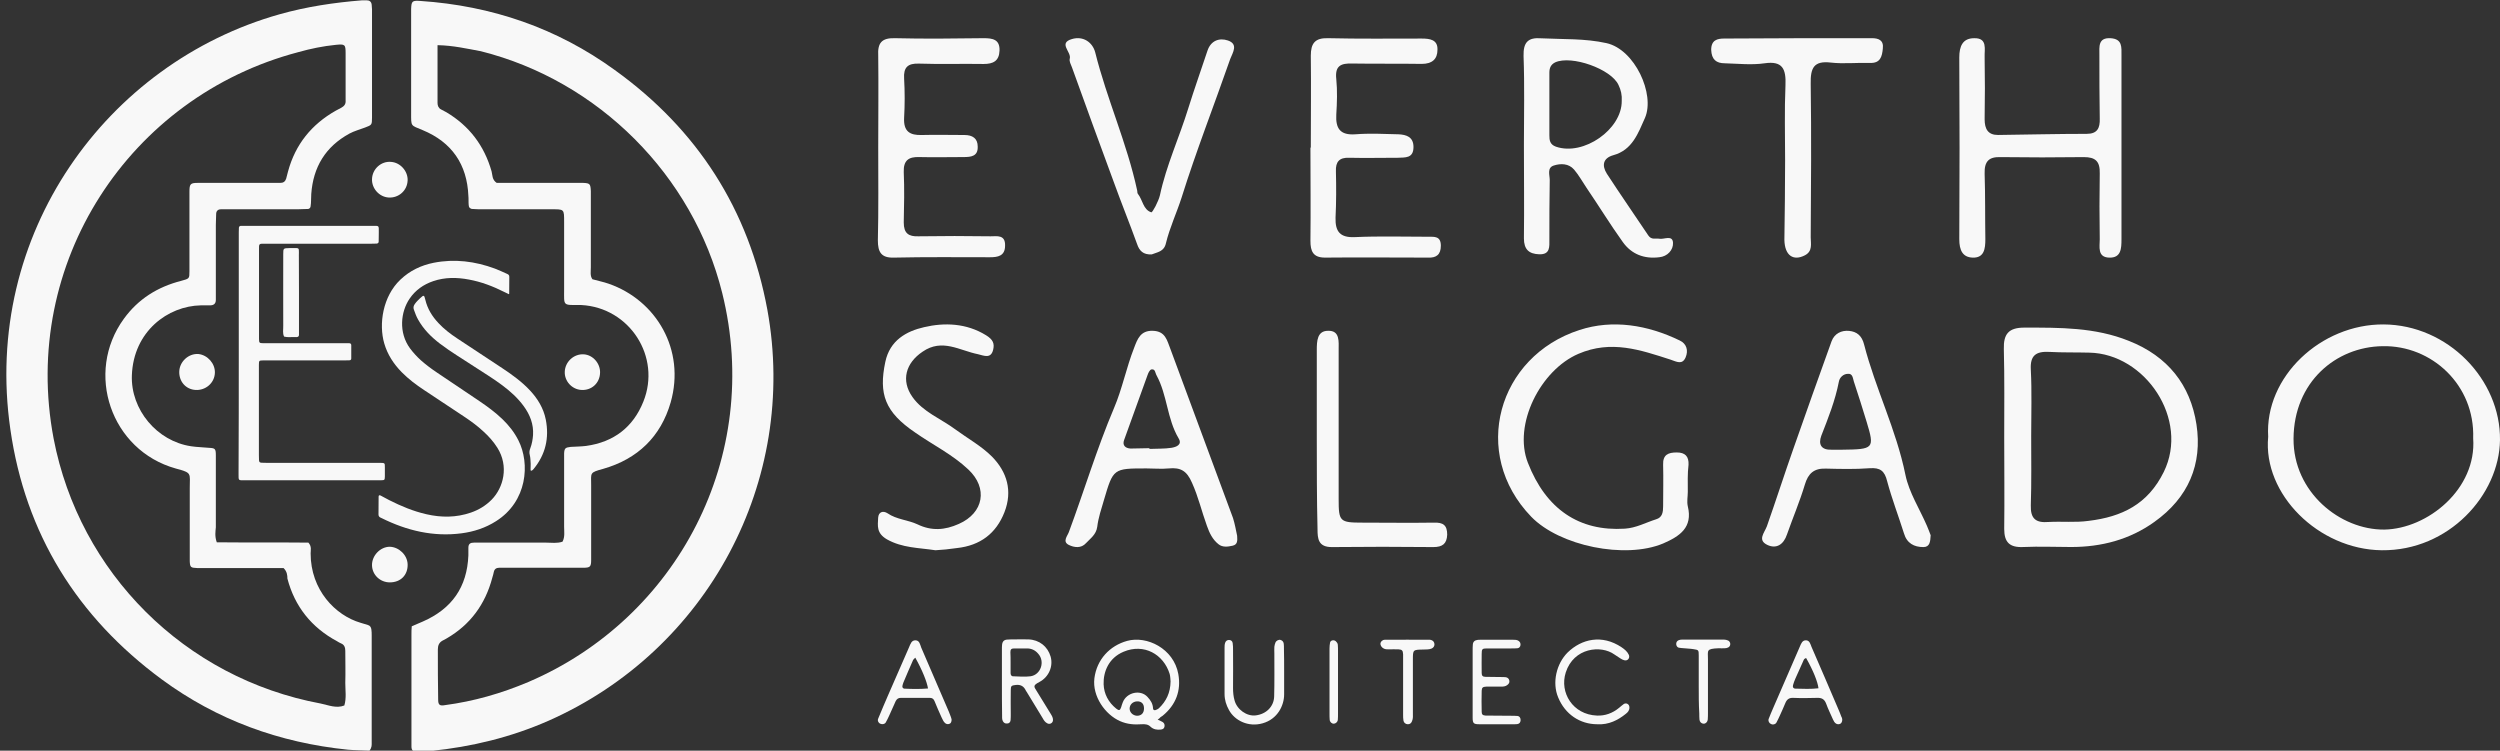
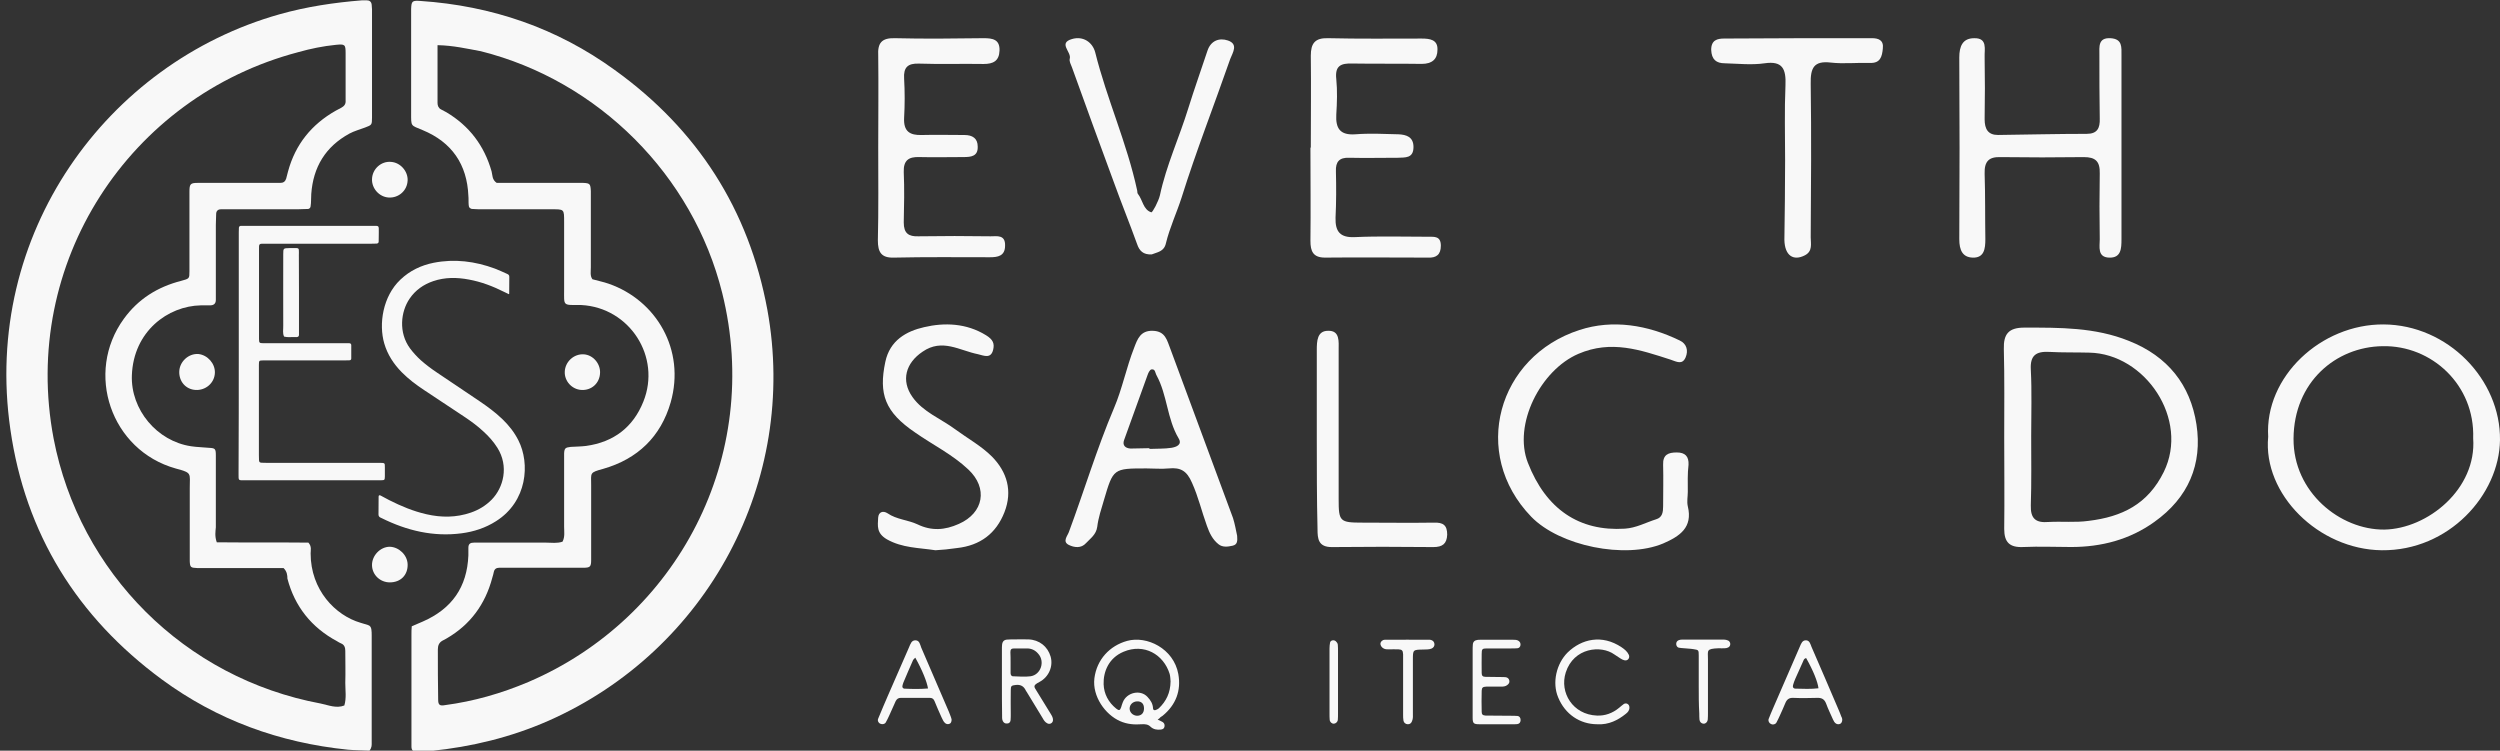
<svg xmlns="http://www.w3.org/2000/svg" width="786" height="236" viewBox="0 0 786 236" fill="none">
  <rect x="0" y="0" width="786" height="236" fill="#333333" stroke="none" />
  <g clip-path="url(#clip0_18_5)">
    <path d="M75.072 110.911C75.072 98.303 75.072 85.731 75.072 73.124C75.072 72.63 75.072 72.1 75.108 71.606C75.143 71.217 75.39 71.005 75.779 71.005C76.238 71.005 76.698 71.005 77.121 71.005C90.405 71.005 103.689 71.005 116.973 71.005C119.269 71.005 119.092 70.793 119.092 73.053C119.092 74.007 119.092 74.96 119.057 75.949C119.057 76.338 118.81 76.55 118.421 76.585C117.926 76.62 117.396 76.62 116.902 76.62C105.809 76.62 94.751 76.62 83.657 76.62C81.255 76.62 81.432 76.444 81.432 78.775C81.432 87.744 81.432 96.749 81.432 105.719C81.432 106.002 81.432 106.284 81.432 106.567C81.467 107.838 81.538 107.874 82.809 107.909C83.198 107.909 83.587 107.909 84.011 107.909C92.136 107.909 100.297 107.909 108.423 107.909C108.882 107.909 109.341 107.909 109.765 107.909C110.154 107.909 110.437 108.085 110.437 108.509C110.437 109.922 110.437 111.334 110.437 112.747C110.437 113.065 110.189 113.277 109.871 113.277C109.377 113.312 108.847 113.312 108.352 113.312C100.227 113.312 92.066 113.312 83.94 113.312C83.551 113.312 83.163 113.312 82.739 113.312C81.432 113.347 81.432 113.347 81.396 114.654C81.396 115.007 81.396 115.325 81.396 115.678C81.396 124.824 81.396 133.971 81.396 143.117C81.396 143.612 81.396 144.141 81.432 144.636C81.467 145.271 81.644 145.448 82.244 145.483C82.739 145.519 83.269 145.519 83.763 145.519C95.281 145.519 106.833 145.519 118.35 145.519C118.739 145.519 119.128 145.519 119.552 145.519C121 145.554 121 145.554 121 146.896C121 147.849 121 148.803 121 149.792C120.965 150.922 120.929 150.957 119.869 150.992C119.516 150.992 119.198 150.992 118.845 150.992C104.925 150.992 91.041 150.992 77.121 150.992C74.86 150.992 75.002 151.24 75.002 148.909C75.072 136.196 75.072 123.553 75.072 110.911Z" fill="#F8F8F8" />
    <path d="M159.984 92.49C159.488 92.239 158.991 92.023 158.495 91.772C154.985 90.011 151.333 88.611 147.433 87.892C143.64 87.174 139.882 87.138 136.195 88.395C133.146 89.437 130.629 91.197 128.785 93.891C125.984 97.986 125.24 104.56 128.927 109.553C129.92 110.882 131.054 112.104 132.259 113.217C133.926 114.69 135.698 116.019 137.542 117.24C141.938 120.186 146.334 123.132 150.731 126.113C153.283 127.838 155.765 129.67 157.963 131.789C159.984 133.729 161.721 135.92 162.997 138.47C166.685 145.727 165.798 157.653 155.942 163.867C152.61 165.987 148.958 167.172 145.094 167.675C136.266 168.825 127.97 166.849 120.064 162.933C119.922 162.862 119.745 162.79 119.603 162.718C119.213 162.538 119 162.215 119 161.784C119 159.88 119 157.976 119.035 156.108C119.035 155.749 119.284 155.605 119.638 155.785C120.56 156.252 121.446 156.755 122.333 157.222C126.091 159.126 129.955 160.742 134.068 161.676C138.747 162.754 143.392 162.754 148.001 161.173C150.518 160.311 152.716 158.982 154.595 157.078C158.282 153.306 160.055 146.625 156.368 140.769C155.162 138.866 153.709 137.213 152.042 135.704C150.128 133.908 148.001 132.364 145.838 130.927C141.655 128.161 137.507 125.395 133.323 122.629C130.806 120.976 128.395 119.144 126.268 116.989C123.751 114.403 121.836 111.493 120.808 107.973C119.035 101.866 120.347 93.173 125.878 87.928C128.856 85.09 132.401 83.402 136.372 82.612C142.966 81.318 149.348 82.145 155.588 84.444C156.899 84.947 158.211 85.557 159.488 86.132C159.878 86.312 160.126 86.527 160.126 87.03C160.09 88.754 160.09 90.478 160.09 92.203C160.161 92.239 160.09 92.347 159.984 92.49Z" fill="#F8F8F8" />
    <path d="M129.46 196.9C130.66 196.4 131.86 195.9 132.96 195.4C142.06 191.4 146.86 184.6 147.26 174.6C147.26 173.8 147.26 173 147.26 172.2C147.26 170.9 147.96 170.6 149.06 170.6C156.56 170.6 164.06 170.6 171.66 170.6C173.36 170.6 175.16 170.9 176.86 170.3C177.66 168.8 177.36 167.1 177.36 165.6C177.36 159 177.36 152.5 177.36 145.9C177.36 144.8 177.36 143.7 177.36 142.5C177.46 140.9 177.76 140.7 179.46 140.5C181.06 140.4 182.66 140.4 184.26 140.2C192.96 139 199.06 134.3 202.26 126.3C207.96 112.2 197.96 96.7 182.76 95.9C182.56 95.9 182.46 95.9 182.26 95.9C176.86 95.9 177.36 96.2 177.36 91C177.36 84.6 177.36 78.2 177.36 71.8C177.36 71.2 177.36 70.5 177.36 69.9C177.36 65.6 177.46 65.8 173.06 65.8C172.06 65.8 171.16 65.8 170.16 65.8C164.06 65.8 157.96 65.8 151.96 65.8C150.86 65.8 149.76 65.8 148.56 65.7C147.86 65.7 147.36 65.2 147.36 64.5C147.26 63.5 147.36 62.6 147.26 61.6C146.86 51.7 142.06 44.7 132.86 40.9C129.06 39.3 129.26 39.9 129.26 35.4C129.26 25.2 129.26 14.9 129.26 4.7C129.26 4.1 129.26 3.4 129.26 2.8C129.36 0.4 129.56 0.1 132.16 0.3C154.56 1.8 175.06 8.8 193.26 22C219.26 40.7 235.46 65.9 241.26 97.4C251.06 151.2 222.46 204.5 172.46 226.6C160.66 231.8 148.26 234.8 135.46 236.1C134.06 236.2 132.56 236.3 131.16 236.3C129.86 236.3 129.36 235.9 129.36 234.7C129.36 234.2 129.36 233.7 129.36 233.3C129.36 222.1 129.36 210.9 129.36 199.7C129.36 198.6 129.36 197.8 129.46 196.9ZM137.56 14.2C137.56 20.6 137.56 26.5 137.56 32.4C137.56 33.2 137.86 34 138.66 34.4C139.26 34.7 139.76 35 140.36 35.3C147.56 39.6 152.26 45.8 154.56 53.9C154.86 55 154.66 56.5 156.16 57.5C157.36 57.5 158.76 57.5 160.26 57.5C166.86 57.5 173.36 57.5 179.96 57.5C181.06 57.5 182.16 57.5 183.36 57.5C185.46 57.6 185.66 57.8 185.76 60.1C185.76 61.2 185.76 62.3 185.76 63.5C185.76 70.4 185.76 77.3 185.76 84.1C185.76 85.4 185.46 86.7 186.26 87.8C187.96 88.3 189.66 88.6 191.36 89.2C206.36 94.4 215.56 110 210.86 126.5C207.76 137.3 200.46 144.3 189.66 147.4C185.26 148.6 185.86 148.6 185.86 152.5C185.86 160.3 185.86 168.2 185.86 176C185.86 178.2 185.56 178.5 183.36 178.5C175.86 178.5 168.36 178.5 160.76 178.5C159.46 178.5 158.16 178.5 156.96 178.5C156.06 178.5 155.46 178.9 155.26 179.8C155.16 180.4 154.96 181 154.76 181.7C152.56 190 147.86 196.4 140.46 200.7C140.06 200.9 139.66 201.2 139.16 201.4C138.06 202 137.66 202.9 137.66 204.2C137.66 209.5 137.66 214.8 137.76 220C137.76 221.6 138.26 222 139.86 221.7C148.96 220.5 157.66 218 166.16 214.4C212.86 194.4 239.86 143.6 227.06 92.1C217.86 55.1 188.16 25.4 151.16 16.1C146.76 15.3 142.56 14.3 137.56 14.2Z" fill="#F8F8F8" />
    <path d="M68.16 170.5C77.76 170.6 87.46 170.5 96.96 170.6C98.06 171.8 97.66 173 97.66 174C97.66 185.5 105.46 193.5 113.36 195.8C114.16 196 114.86 196.3 115.66 196.5C116.36 196.7 116.66 197.2 116.76 197.9C116.86 198.5 116.86 199.2 116.86 199.8C116.86 211 116.86 222.2 116.86 233.4C116.86 234.2 116.96 235 116.16 236C114.06 235.9 111.66 235.9 109.36 235.7C87.86 233.5 68.26 226.4 50.86 213.6C24.26 194 7.96 167.8 3.26 135C-5.64 73.5 33.66 19.8 87.86 4.5C96.36 2.1 105.06 0.8 113.86 0.1C114.36 0.1 114.86 0.1 115.26 0.1C116.16 0.1 116.76 0.5 116.86 1.5C116.86 2 116.96 2.5 116.96 2.9C116.96 14.3 116.96 25.6 116.96 37C116.96 39.3 116.86 39.3 114.76 40.1C113.16 40.7 111.36 41.2 109.86 42C102.36 46.1 98.46 52.5 97.86 61C97.76 62.3 97.86 63.6 97.66 64.8C97.66 65.2 97.36 65.7 96.76 65.7C95.66 65.7 94.56 65.8 93.46 65.8C86.76 65.8 80.06 65.8 73.26 65.8C71.96 65.8 70.66 65.8 69.46 65.8C68.56 65.8 67.96 66.3 67.96 67.3C67.96 68.4 67.86 69.5 67.86 70.7C67.86 77.4 67.86 84.1 67.86 90.9C67.86 92 67.86 93.1 67.86 94.3C67.86 95.5 67.16 96 66.06 96C65.06 96 64.16 96 63.16 96C52.76 96.2 41.96 104.2 41.46 118C41.06 128.8 49.36 138.7 60.06 140.3C61.96 140.6 63.86 140.6 65.76 140.8C67.66 140.9 67.86 141.1 67.86 143.2C67.86 150.7 67.86 158.2 67.86 165.8C67.76 167 67.46 168.6 68.16 170.5ZM89.16 178.6C87.76 178.6 86.26 178.6 84.66 178.6C78.26 178.6 71.86 178.6 65.46 178.6C64.36 178.6 63.26 178.6 62.06 178.6C59.96 178.5 59.76 178.4 59.66 176.5C59.66 175.4 59.66 174.3 59.66 173.1C59.66 166.5 59.66 160 59.66 153.4C59.66 148.7 60.46 148.7 55.26 147.3C34.86 141.6 26.56 117.2 38.96 100.2C43.46 94 49.56 90.2 56.96 88.3C59.56 87.6 59.56 87.6 59.56 85.3C59.56 82.9 59.56 80.5 59.56 78.1C59.56 72.2 59.56 66.3 59.56 60.3C59.56 57.8 59.86 57.5 62.26 57.5C68.66 57.5 75.06 57.5 81.46 57.5C83.66 57.5 85.96 57.5 88.16 57.5C89.06 57.5 89.66 57.1 89.96 56.2C90.16 55.4 90.36 54.7 90.56 53.9C92.86 45.4 97.96 39.1 105.56 34.8C106.16 34.5 106.66 34.2 107.26 33.9C108.16 33.4 108.76 32.8 108.66 31.6C108.66 31.3 108.66 31 108.66 30.6C108.66 26 108.66 21.3 108.66 16.7C108.66 14 108.46 13.8 105.56 14.1C101.56 14.5 97.66 15.3 93.76 16.4C40.66 30.4 6.36 82.7 16.86 137.9C24.96 180 57.96 213.2 100.86 221.2C103.26 221.7 105.76 222.8 108.26 221.8C108.96 219.5 108.56 217 108.56 214.7C108.66 211.3 108.56 208 108.56 204.6C108.56 203.6 108.26 202.7 107.26 202.3C106.86 202.1 106.36 201.9 105.96 201.6C97.96 197.3 92.66 190.7 90.36 181.9C90.36 180.9 90.26 179.7 89.16 178.6Z" fill="#F8F8F8" />
-     <path d="M166.847 145.821C166.776 145.048 166.811 144.028 166.563 143.044C166.351 142.306 166.457 141.603 166.74 140.9C167.236 139.565 167.484 138.194 167.59 136.788C167.803 133.378 166.634 130.391 164.651 127.685C162.774 125.119 160.437 123.01 157.887 121.112C155.089 119.003 152.079 117.21 149.14 115.277C145.528 112.887 141.774 110.673 138.304 108.037C135.542 105.928 133.133 103.503 131.434 100.445C130.867 99.461 130.513 98.406 130.123 97.352C129.875 96.719 130.017 96.157 130.407 95.594C130.902 94.892 131.504 94.294 132.106 93.732C133.275 92.677 133.346 92.677 133.735 94.294C134.408 97.106 135.86 99.461 137.843 101.57C139.579 103.433 141.597 104.979 143.722 106.385C148.467 109.548 153.248 112.676 157.993 115.805C161.11 117.878 164.12 120.057 166.669 122.799C169.078 125.4 170.884 128.352 171.592 131.902C172.725 137.702 171.521 142.939 167.696 147.543C167.626 147.613 167.555 147.719 167.449 147.789C167.307 147.859 167.165 148 167.024 148C166.811 148 166.811 147.789 166.811 147.613C166.847 147.086 166.847 146.559 166.847 145.821Z" fill="#F8F8F8" />
    <path d="M94 92.059C94 96.019 94 99.943 94 103.903C94 104.375 94 104.847 94 105.283C94 105.683 93.77 105.937 93.348 105.974C93.233 105.974 93.118 106.01 92.965 105.974C91.737 105.901 90.51 106.155 89.321 105.828C88.785 104.738 89.091 103.576 89.053 102.413C89.015 94.93 89.053 87.446 89.053 79.962C89.053 78.036 89.053 78.036 91.047 78C91.776 78 92.504 78 93.233 78C93.808 78.036 93.962 78.182 93.962 78.763C94 79.235 93.962 79.707 93.962 80.143C94 84.176 94 88.1 94 92.059Z" fill="#F8F8F8" />
    <path d="M67.56 117.2C67.46 120.4 64.66 122.8 61.46 122.6C58.36 122.4 56.26 119.9 56.36 116.8C56.46 113.7 59.26 111.1 62.36 111.3C65.26 111.6 67.66 114.3 67.56 117.2Z" fill="#F8F8F8" />
    <path d="M122.16 62.1C119.26 61.9 116.86 59.3 116.96 56.3C117.06 53.1 119.86 50.6 122.96 50.9C125.86 51.1 128.26 53.8 128.16 56.7C128.06 59.9 125.36 62.3 122.16 62.1Z" fill="#F8F8F8" />
    <path d="M128.16 177.4C128.26 180.8 125.96 183.1 122.56 183.1C119.56 183.1 117.06 180.8 116.96 177.8C116.86 174.7 119.56 171.9 122.56 171.9C125.46 172 128.06 174.5 128.16 177.4Z" fill="#F8F8F8" />
    <path d="M188.66 117.2C188.56 120.5 185.96 122.8 182.76 122.6C179.76 122.4 177.46 119.8 177.56 116.9C177.66 113.7 180.46 111.2 183.56 111.4C186.46 111.6 188.76 114.3 188.66 117.2Z" fill="#F8F8F8" />
    <path d="M363.969 226.253C364.723 226.601 365.129 226.775 365.535 227.007C366.057 227.355 366.23 227.819 366.115 228.456C365.999 229.094 365.535 229.326 364.897 229.384C363.737 229.5 362.635 229.326 361.765 228.514C360.953 227.703 360.025 227.645 358.923 227.703C356.604 227.877 354.342 227.703 352.138 226.717C347.499 224.687 343.381 218.946 344.077 213.262C344.831 207.347 348.891 202.998 354.4 201.49C360.547 199.808 369.014 203.867 370.464 211.928C371.392 217.148 369.71 221.613 365.535 225.035C365.303 225.209 365.071 225.325 364.839 225.499C364.665 225.731 364.491 225.905 363.969 226.253ZM368.028 214.248C367.97 213.668 367.97 212.682 367.738 211.87C365.825 205.723 359.677 202.186 353.24 204.911C348.543 206.883 346.861 211.233 346.977 215.118C347.093 218.192 348.485 220.801 350.92 222.773C351.79 223.469 352.138 223.411 352.486 222.367C352.66 221.845 352.776 221.323 353.008 220.801C354.226 217.67 358.575 216.684 360.779 219.12C361.765 220.163 362.461 221.265 362.519 222.773C362.519 223.179 362.925 223.411 363.331 223.237C363.679 223.121 364.027 222.947 364.317 222.715C366.636 220.511 367.97 217.844 368.028 214.248ZM359.677 222.715C359.677 221.265 358.865 220.453 357.474 220.511C356.14 220.569 355.154 221.555 355.154 222.773C355.154 223.991 356.198 224.977 357.474 225.035C358.865 225.035 359.677 224.165 359.677 222.715Z" fill="#F8F8F8" />
    <path d="M315 214.364C315 211.001 315 207.695 315 204.331C315 203.751 315 203.23 315.058 202.65C315.174 201.664 315.696 201.142 316.682 201.084C317.436 201.026 318.19 201.026 318.886 201.026C320.393 201.026 321.843 200.968 323.351 201.026C326.715 201.142 329.382 203.23 330.31 206.419C331.18 209.435 329.788 212.856 326.773 214.422C324.569 215.582 325.091 215.872 326.077 217.496C327.526 219.874 328.976 222.251 330.426 224.571C330.774 225.151 331.064 225.673 331.064 226.369C331.064 227.297 330.078 227.877 329.266 227.413C328.57 227.065 328.164 226.427 327.816 225.789C326.135 223.005 324.453 220.221 322.771 217.496C322.655 217.322 322.539 217.206 322.481 217.032C321.843 215.698 320.799 215.176 319.349 215.35C318.016 215.524 317.784 215.582 317.784 217.032C317.726 219.526 317.784 222.019 317.784 224.513C317.784 225.151 317.784 225.789 317.726 226.427C317.668 227.007 317.32 227.471 316.624 227.471C315.986 227.529 315.58 227.239 315.29 226.717C315 226.137 315.058 225.441 315.058 224.803C315 221.439 315 217.902 315 214.364ZM317.726 208.333C317.726 209.435 317.726 210.537 317.726 211.638C317.726 212.102 317.958 212.624 318.48 212.624C320.335 212.682 322.191 212.856 323.989 212.624C327.237 212.16 328.628 207.985 326.425 205.549C325.555 204.505 324.453 203.925 323.061 203.867C321.669 203.867 320.277 203.867 318.886 203.867C317.958 203.867 317.668 204.157 317.668 205.027C317.726 206.129 317.726 207.231 317.726 208.333Z" fill="#F8F8F8" />
    <path d="M299.194 226.311C299.136 227.065 298.904 227.471 298.44 227.587C297.976 227.761 297.512 227.645 297.164 227.355C296.584 226.891 296.352 226.137 296.004 225.499C295.25 223.817 294.496 222.135 293.801 220.395C293.511 219.7 293.047 219.41 292.351 219.41C289.277 219.41 286.261 219.41 283.188 219.41C282.434 219.41 281.97 219.758 281.622 220.395C280.926 221.903 280.288 223.411 279.592 224.919C279.244 225.673 278.896 226.427 278.49 227.123C278.142 227.703 277.389 227.819 276.751 227.529C276.113 227.239 275.823 226.543 276.113 225.905C277.157 223.353 278.258 220.801 279.36 218.25C281.506 213.32 283.652 208.449 285.797 203.519C286.261 202.476 286.551 201.258 287.885 201.316C289.103 201.374 289.277 202.65 289.625 203.577C292.351 209.841 295.076 216.162 297.744 222.425C298.15 223.353 298.556 224.281 298.904 225.267C299.078 225.615 299.136 226.079 299.194 226.311ZM287.769 206.767C287.421 207.115 287.189 207.289 287.073 207.521C286.029 209.899 284.986 212.276 284 214.654C283.884 215.002 283.768 215.35 283.71 215.698C283.652 216.104 283.884 216.452 284.29 216.51C286.783 216.626 289.277 216.684 291.771 216.452C291.423 214.364 290.031 210.827 287.769 206.767Z" fill="#F8F8F8" />
-     <path d="M403.732 211.059C403.732 213.494 403.732 215.872 403.732 218.308C403.732 221.787 401.702 226.079 396.947 227.413C392.481 228.688 388.19 226.543 386.392 223.237C385.522 221.671 385 220.047 385 218.192C385 213.378 385 208.565 385 203.751C385 203.229 385 202.65 385.174 202.128C385.348 201.548 385.812 201.2 386.392 201.2C387.03 201.2 387.494 201.606 387.552 202.186C387.668 202.882 387.668 203.635 387.668 204.389C387.668 208.391 387.726 212.334 387.668 216.336C387.668 217.67 387.784 218.946 388.132 220.163C388.886 223.063 391.959 225.267 394.801 224.919C398.106 224.513 400.542 222.135 400.6 218.888C400.716 214.422 400.658 210.015 400.658 205.549C400.658 204.795 400.6 204.041 400.658 203.345C400.716 202.882 400.832 202.418 401.006 202.012C401.296 201.374 402.05 201.026 402.63 201.2C403.21 201.374 403.558 201.838 403.616 202.418C403.674 202.94 403.674 203.519 403.674 204.099C403.732 206.419 403.732 208.739 403.732 211.059Z" fill="#F8F8F8" />
    <path d="M502.195 227.703C496.685 227.703 492.046 224.513 489.9 219.294C487.929 214.654 489.32 208.681 492.858 205.143C497.207 200.91 503.645 199.344 509.85 203.519C510.778 204.157 511.648 204.853 512.112 205.897C512.286 206.303 512.286 206.825 511.938 207.231C511.59 207.637 511.126 207.695 510.662 207.579C510.198 207.463 509.792 207.231 509.444 206.999C508.806 206.593 508.226 206.187 507.588 205.781C503.355 202.708 494.772 203.635 492.278 211.407C490.248 217.728 494.482 224.687 502.079 224.977C504.631 225.093 507.008 224.223 509.038 222.541C509.56 222.135 510.024 221.671 510.546 221.323C511.358 220.859 512.286 221.439 512.286 222.367C512.344 223.295 511.822 223.933 511.126 224.455C508.748 226.369 505.79 227.935 502.195 227.703Z" fill="#F8F8F8" />
    <path d="M463 214.538C463 211.233 463 207.869 463 204.563C463 203.925 463 203.287 463.058 202.65C463.116 201.78 463.638 201.316 464.45 201.2C464.74 201.142 465.03 201.142 465.262 201.142C468.799 201.142 472.279 201.142 475.816 201.142C476.396 201.142 476.918 201.142 477.44 201.49C477.962 201.838 478.136 202.36 478.02 202.94C477.904 203.403 477.614 203.751 477.092 203.809C476.454 203.867 475.816 203.867 475.179 203.867C472.569 203.867 470.017 203.867 467.407 203.867C466.016 203.867 465.842 204.099 465.842 205.549C465.784 207.579 465.842 209.609 465.842 211.638C465.842 212.45 466.19 212.798 467.06 212.798C468.567 212.856 470.017 212.798 471.525 212.856C472.163 212.856 472.801 212.856 473.439 212.914C474.019 213.03 474.425 213.378 474.541 214.016C474.657 214.654 474.309 215.06 473.845 215.408C473.323 215.814 472.627 215.872 471.989 215.872C470.423 215.872 468.857 215.872 467.291 215.872C466.19 215.93 465.9 216.162 465.842 217.148C465.784 219.352 465.784 221.613 465.842 223.817C465.842 224.629 466.19 224.919 467.06 224.977C469.669 225.035 472.221 224.977 474.831 225.035C475.584 225.035 476.338 225.035 477.034 225.093C477.73 225.151 478.136 225.731 478.078 226.485C478.02 227.065 477.788 227.529 477.092 227.645C476.744 227.703 476.338 227.703 475.99 227.703C472.395 227.703 468.741 227.703 465.146 227.703C463.29 227.703 463 227.413 463 225.615C463 221.961 463 218.25 463 214.538Z" fill="#F8F8F8" />
    <path d="M441.138 215.756C441.138 213.088 441.138 210.363 441.138 207.695C441.138 207.057 441.138 206.419 441.138 205.723C441.08 204.505 440.79 204.215 439.688 204.157C438.644 204.099 437.658 204.157 436.615 204.157C436.035 204.157 435.513 204.157 434.991 203.867C434.411 203.577 433.947 202.882 434.005 202.302C434.063 201.722 434.643 201.142 435.397 201.142C440.094 201.084 444.85 201.142 449.547 201.142C449.721 201.142 449.895 201.2 450.069 201.258C450.649 201.49 450.939 201.896 450.997 202.534C450.997 203.172 450.707 203.577 450.185 203.867C449.315 204.273 448.387 204.157 447.459 204.215C444.212 204.273 444.212 204.273 444.212 207.405C444.212 212.972 444.212 218.54 444.212 224.049C444.212 224.977 444.328 225.905 443.922 226.775C443.69 227.355 443.284 227.703 442.646 227.703C441.95 227.703 441.37 227.239 441.254 226.601C441.138 225.963 441.138 225.325 441.138 224.687C441.138 221.671 441.138 218.714 441.138 215.756Z" fill="#F8F8F8" />
    <path d="M534.082 215.524C534.082 212.392 534.082 209.203 534.082 206.071C534.082 204.389 534.024 204.331 532.459 204.099C531.473 203.925 530.429 203.925 529.443 203.809C528.921 203.751 528.341 203.751 527.819 203.635C527.355 203.519 527.065 203.114 527.007 202.592C526.949 201.954 527.239 201.49 527.819 201.258C528.167 201.142 528.515 201.084 528.921 201.084C533.271 201.084 537.62 201.084 541.969 201.084C542.433 201.084 542.897 201.2 543.303 201.374C543.709 201.548 543.999 202.012 543.999 202.476C543.999 202.998 543.709 203.403 543.303 203.577C542.955 203.751 542.607 203.809 542.259 203.809C541.622 203.867 540.984 203.809 540.346 203.809C536.344 203.983 536.982 204.447 536.982 207.289C536.982 212.856 536.982 218.366 536.982 223.933C536.982 224.687 536.982 225.441 536.924 226.137C536.866 227.007 536.228 227.587 535.532 227.529C534.894 227.471 534.372 226.949 534.314 226.253C534.256 225.615 534.256 224.977 534.256 224.339C534.082 221.439 534.082 218.482 534.082 215.524Z" fill="#F8F8F8" />
    <path d="M418 214.19C418 210.769 418 207.347 418 203.925C418 203.287 418.058 202.65 418.174 202.012C418.348 201.258 419.392 201.084 419.972 201.606C420.32 201.954 420.61 202.302 420.61 202.766C420.668 203.403 420.668 204.041 420.668 204.679C420.668 211.233 420.668 217.844 420.668 224.397C420.668 225.035 420.668 225.673 420.61 226.311C420.552 227.007 419.914 227.529 419.334 227.529C418.696 227.529 418.116 227.007 418.058 226.311C418 225.673 418 225.035 418 224.397C418 221.033 418 217.612 418 214.19Z" fill="#F8F8F8" />
    <path d="M579.211 226.311C579.153 226.949 578.979 227.297 578.631 227.529C578.167 227.761 577.761 227.761 577.298 227.529C576.776 227.239 576.544 226.717 576.312 226.253C575.558 224.571 574.746 222.889 574.108 221.149C573.586 219.816 572.716 219.352 571.324 219.41C568.831 219.468 566.337 219.526 563.785 219.41C562.451 219.352 561.755 219.932 561.291 221.091C560.77 222.367 560.19 223.643 559.61 224.919C559.262 225.673 558.914 226.427 558.508 227.181C558.16 227.761 557.406 227.935 556.826 227.645C556.188 227.355 555.84 226.659 556.072 226.021C556.478 224.919 557 223.759 557.464 222.657C560.248 216.22 563.089 209.725 565.873 203.288C566.279 202.36 566.627 201.258 567.845 201.316C568.947 201.374 569.179 202.476 569.526 203.346C572.368 209.899 575.21 216.452 577.993 223.005C578.341 223.759 578.631 224.571 578.921 225.325C579.153 225.673 579.211 226.137 579.211 226.311ZM567.845 206.883C567.265 207.057 567.091 207.405 566.975 207.753C566.163 209.609 565.293 211.465 564.481 213.32C564.191 214.016 563.901 214.712 563.727 215.408C563.553 216.046 563.843 216.51 564.539 216.51C566.917 216.568 569.353 216.684 571.73 216.394C571.498 214.364 570.048 210.769 567.845 206.883Z" fill="#F8F8F8" />
    <path d="M713.118 137.328C711.963 118.411 729.75 101.887 749.385 102.001C769.597 102.115 786.229 119.323 785.998 138.354C785.767 155.562 769.943 173.226 748.807 172.998C728.942 172.77 711.386 155.334 713.118 137.328ZM777.566 137.784C778.144 121.032 764.515 108.496 749.038 108.838C734.37 109.066 721.203 120.12 721.088 137.898C720.972 154.764 735.756 166.616 749.616 166.502C763.244 166.274 778.721 153.739 777.566 137.784Z" fill="#F8F8F8" />
    <path d="M630.126 137.49C630.126 128.231 630.245 118.972 630.006 109.713C629.887 105.084 631.44 103 636.457 103C647.565 103 658.674 102.885 669.305 107.167C681.609 112.028 688.656 121.055 690.567 133.439C692.478 145.939 688.059 156.471 677.308 164.11C669.544 169.665 660.705 171.98 651.149 171.98C646.132 171.98 641.235 171.748 636.218 171.98C631.798 172.211 630.126 170.475 630.126 166.309C630.245 156.702 630.126 147.096 630.126 137.49ZM638.607 137.027C638.607 144.318 638.726 151.61 638.487 158.901C638.368 163.068 640.04 164.457 644.101 164.11C648.282 163.878 652.463 164.341 656.644 163.762C667.155 162.489 675.278 158.554 680.295 148.369C688.417 131.819 674.442 111.218 656.882 110.87C652.702 110.755 648.521 110.87 644.34 110.639C640.04 110.407 638.248 111.796 638.487 116.194C638.846 123.139 638.607 130.083 638.607 137.027Z" fill="#F8F8F8" />
-     <path d="M479.12 45.532C479.12 36.23 479.349 26.929 479.006 17.627C478.892 13.325 480.378 11.697 484.608 12.046C491.468 12.395 498.213 12.046 505.073 13.557C513.99 15.534 520.393 29.603 517.192 37.044C515.019 41.928 513.19 47.16 507.245 48.788C503.93 49.718 503.587 52.044 505.187 54.602C509.417 61.113 513.876 67.508 518.221 74.019C519.25 75.531 520.507 74.833 521.765 75.066C523.251 75.298 525.881 73.787 525.995 76.345C526.109 78.554 524.28 80.647 521.65 80.879C516.963 81.461 512.962 79.949 510.218 76.112C506.216 70.531 502.672 64.718 498.785 59.02C497.527 57.16 496.384 55.067 494.898 53.323C493.183 51.346 490.668 51.346 488.495 52.044C486.323 52.741 487.238 55.067 487.238 56.578C487.123 62.741 487.123 69.02 487.123 75.182C487.123 77.508 487.466 80.066 483.922 79.949C480.721 79.833 479.12 78.438 479.12 74.95C479.235 65.299 479.12 55.416 479.12 45.532ZM509.875 31.696C509.989 29.952 509.646 28.324 508.846 26.696C506.559 21.696 494.097 17.278 488.953 19.604C487.581 20.301 487.123 21.348 487.123 22.859C487.123 29.37 487.123 35.998 487.123 42.509C487.123 44.021 487.238 45.416 489.181 46.114C497.87 49.137 509.989 40.649 509.875 31.696Z" fill="#F8F8F8" />
    <path d="M666.992 46.328C666.992 55.998 666.992 65.549 666.992 75.219C666.992 78.166 666.878 81.115 663.122 80.997C659.366 80.879 660.163 77.577 660.163 75.219C660.049 68.379 660.049 61.422 660.163 54.583C660.276 50.691 658.797 49.394 655.155 49.394C646.39 49.512 637.74 49.512 628.976 49.394C625.333 49.276 623.854 50.691 623.967 54.583C624.195 61.422 624.081 68.379 624.195 75.219C624.195 78.166 623.854 81.115 620.211 80.997C617.024 80.879 616 78.638 616 75.219C616.114 56.115 616.114 37.13 616 18.027C616 14.607 617.024 12.013 620.667 12.013C624.992 11.895 623.854 15.551 623.967 18.027C624.081 24.513 624.081 30.998 623.967 37.484C623.967 40.668 625.106 42.437 628.179 42.437C637.512 42.319 646.732 42.083 656.065 42.083C659.366 42.083 660.276 40.314 660.163 37.248C660.049 30.527 660.049 23.923 660.049 17.202C660.049 14.726 659.594 11.777 663.577 12.013C667.333 12.249 666.992 14.843 666.992 17.438C666.992 27.107 666.992 36.659 666.992 46.328Z" fill="#F8F8F8" />
    <path d="M530.645 154.63C530.645 156.107 530.298 157.697 530.645 159.173C532.267 165.874 528.097 168.6 522.886 170.871C510.958 175.868 490.345 171.666 481.428 162.467C462.204 142.592 470.889 112.041 496.598 103.75C507.021 100.343 518.022 102.16 528.097 107.044C530.298 108.066 530.877 110.224 529.95 112.382C528.908 114.767 527.171 113.744 525.202 113.063C515.706 109.997 506.558 106.817 496.251 111.246C484.323 116.357 475.637 133.506 480.385 145.544C486.06 160.082 496.482 167.123 510.842 166.215C514.432 165.987 517.443 164.284 520.686 163.262C522.655 162.694 522.886 160.99 522.886 159.173C522.886 154.857 523.002 150.428 522.886 146.112C522.77 142.932 524.508 142.251 527.171 142.251C529.835 142.251 530.993 143.5 530.877 146.112C530.529 148.952 530.645 151.791 530.645 154.63Z" fill="#F8F8F8" />
    <path d="M412.118 46.206C412.118 36.601 412.236 27.114 412.118 17.51C412.118 13.645 413.414 11.888 417.537 12.005C427.316 12.24 437.095 12.123 446.991 12.123C449.583 12.123 452.057 12.474 451.94 15.636C451.94 18.564 450.29 20.087 446.991 20.087C439.687 19.97 432.5 20.087 425.195 19.97C421.543 19.853 419.658 20.673 420.129 24.889C420.483 28.52 420.365 32.268 420.129 36.016C419.894 40.349 421.307 42.575 426.138 42.223C430.615 41.872 435.21 42.106 439.687 42.223C442.161 42.34 444.399 43.043 444.399 46.206C444.399 49.836 441.807 49.485 439.451 49.602C434.385 49.602 429.201 49.719 424.135 49.602C421.072 49.485 419.894 50.891 420.011 53.819C420.129 58.738 420.129 63.54 419.894 68.459C419.776 72.793 421.307 74.784 426.02 74.549C433.678 74.198 441.336 74.432 448.994 74.432C450.997 74.432 453 74.198 453 77.243C453 80.054 451.586 81.108 448.994 80.991C438.155 80.991 427.434 80.874 416.595 80.991C412.825 80.991 412 79 412 75.721C412.118 65.999 412 56.278 412 46.44C412.236 46.206 412.236 46.206 412.118 46.206Z" fill="#F8F8F8" />
    <path d="M276.116 46.324C276.116 36.687 276.233 27.167 276.116 17.53C275.884 13.534 277.163 11.888 281.348 12.006C290.65 12.241 299.951 12.123 309.253 12.006C312.043 12.006 314.369 12.358 314.252 15.884C314.136 19.175 312.276 20.115 309.253 20.115C302.509 19.998 295.649 20.233 288.906 19.998C285.418 19.88 284.023 21.173 284.255 24.699C284.488 28.812 284.488 32.926 284.255 37.039C284.023 41.388 286.115 42.563 289.836 42.446C294.254 42.328 298.789 42.446 303.207 42.446C305.765 42.446 307.392 43.503 307.392 46.089C307.509 49.145 305.3 49.38 302.974 49.38C298.324 49.38 293.673 49.497 289.022 49.38C285.65 49.262 284.023 50.438 284.139 54.081C284.371 59.37 284.255 64.658 284.139 69.947C284.139 73.356 285.65 74.413 288.79 74.296C296.347 74.178 303.904 74.178 311.462 74.296C313.438 74.296 316.113 73.708 315.996 77.234C315.996 80.525 313.671 80.877 311.229 80.877C301.114 80.877 291.115 80.76 281 80.995C277.046 81.112 276 79.232 276 75.588C276.233 65.834 276.116 56.079 276.116 46.324Z" fill="#F8F8F8" />
    <path d="M388.955 168.441C389.072 170.06 389.072 171.217 387.547 171.564C386.022 171.911 384.38 172.143 383.09 171.101C381.213 169.598 380.274 167.631 379.453 165.317C377.811 160.805 376.755 156.178 374.761 151.782C373.119 147.964 371.125 146.923 367.488 147.27C365.142 147.502 362.796 147.27 360.45 147.27C350.011 147.27 350.011 147.27 347.078 157.219C346.257 159.996 345.318 162.772 344.967 165.664C344.615 168.094 342.855 169.25 341.448 170.754C339.923 172.49 337.694 172.143 336.052 171.333C333.94 170.292 335.582 168.556 336.052 167.284C340.861 154.327 344.849 141.023 350.245 128.298C352.826 122.282 354.116 115.572 356.579 109.325C357.635 106.549 358.574 103.888 362.444 104.004C366.433 104.119 366.902 107.011 367.958 109.672C374.527 127.372 381.095 145.072 387.664 162.888C388.251 164.739 388.603 166.821 388.955 168.441ZM361.389 140.907C361.389 141.023 361.389 141.023 361.389 141.139C363.735 141.023 366.081 141.139 368.31 140.792C369.717 140.56 371.829 139.866 370.538 137.784C366.902 131.653 367.019 124.249 363.617 118.002C363.148 117.192 363.266 115.919 361.975 116.151C361.506 116.266 361.037 117.192 360.802 117.886C358.339 124.711 355.876 131.537 353.412 138.362C352.826 139.982 353.764 140.907 355.406 141.023C357.518 141.023 359.512 140.907 361.389 140.907Z" fill="#F8F8F8" />
    <path d="M561.238 50.434C561.238 42.535 561.011 34.754 561.351 26.855C561.578 21.667 560.444 19.074 554.776 19.899C550.696 20.488 546.502 20.017 542.307 19.899C539.587 19.899 538.113 18.72 538 15.655C538 12.589 539.927 12.118 542.081 12.118C557.497 12 573.026 12 588.443 12C590.596 12 592.297 12.589 591.957 15.301C591.73 17.777 591.163 19.899 587.989 19.781C583.795 19.663 579.601 20.135 575.52 19.663C570.306 19.074 569.172 21.314 569.286 26.383C569.512 42.417 569.399 58.569 569.286 74.603C569.286 76.607 569.966 78.965 567.472 80.261C563.845 82.148 561.124 80.379 561.011 75.428C561.124 67.293 561.238 58.804 561.238 50.434Z" fill="#F8F8F8" />
    <path d="M294.107 173C288.892 172.195 283.678 172.31 278.818 169.55C275.5 167.596 275.974 165.296 276.092 162.766C276.211 160.926 277.633 160.466 279.055 161.386C281.9 163.341 285.455 163.456 288.418 164.836C292.922 167.021 297.07 166.676 301.456 164.721C309.278 161.271 310.7 153.452 304.419 147.588C299.441 142.873 293.278 139.884 287.707 135.974C278.226 129.535 276.211 123.901 278.344 113.782C279.766 106.998 284.981 104.123 290.552 102.858C296.952 101.363 303.826 101.593 309.989 105.388C312.241 106.768 312.715 108.032 312.241 109.987C311.53 112.862 309.397 111.827 307.5 111.367C301.693 110.217 296.241 106.308 290.078 110.562C284.744 114.127 283.203 119.646 286.878 124.821C290.196 129.535 295.767 131.605 300.271 134.939C304.182 137.814 308.567 140.229 311.886 143.563C316.626 148.393 318.404 154.372 315.797 161.041C313.189 167.711 308.211 171.505 300.863 172.31C298.493 172.655 296.241 172.885 294.107 173Z" fill="#F8F8F8" />
-     <path d="M607 168.276C606.885 170.254 606.77 172 604.701 172C601.827 172 599.528 170.836 598.608 167.694C596.884 162.224 594.815 156.87 593.32 151.284C592.515 148.025 591.136 146.977 587.802 147.21C583.204 147.559 578.606 147.443 574.007 147.327C570.329 147.21 568.489 148.84 567.455 152.331C565.845 157.685 563.661 162.806 561.822 168.043C560.787 171.185 558.488 172.698 555.614 171.302C552.51 169.789 554.694 167.577 555.499 165.482C558.373 157.336 561.017 149.072 563.891 140.925C567.8 129.753 571.823 118.463 575.847 107.29C576.766 104.846 578.95 103.799 581.365 104.032C583.779 104.264 585.388 105.545 586.078 108.338C589.641 122.188 596.194 135.106 599.068 149.305C600.218 154.892 603.551 160.012 605.85 165.366C606.31 166.53 606.77 167.577 607 168.276ZM579.065 141.391C589.182 141.275 589.412 141.042 586.882 132.662C585.618 128.472 584.238 124.166 582.859 119.976C582.514 118.929 582.514 117.416 581.02 117.532C579.525 117.532 578.376 118.696 578.146 119.976C576.996 125.912 574.812 131.382 572.628 136.968C571.593 139.762 572.628 141.507 575.847 141.391C577.456 141.391 578.95 141.391 579.065 141.391Z" fill="#F8F8F8" />
    <path d="M362.089 79.993C359.385 80.109 358.209 78.831 357.503 76.74C355.151 70.235 352.564 63.847 350.212 57.342C345.743 45.261 341.392 33.297 337.041 21.216C336.688 20.287 336.1 19.241 336.335 18.428C336.923 16.337 332.572 13.55 337.041 12.272C340.569 11.226 343.509 13.317 344.332 16.454C347.978 31.09 354.328 45.029 357.503 59.781C357.621 60.13 357.503 60.594 357.738 60.943C359.267 62.801 359.385 65.937 361.972 66.751C362.325 66.867 364.206 63.382 364.677 61.407C366.676 51.998 370.792 43.17 373.614 33.994C375.496 27.953 377.612 22.029 379.612 15.989C380.67 12.737 383.375 11.807 386.08 12.737C389.372 13.898 387.608 16.454 386.785 18.544C381.728 33.064 376.084 47.468 371.497 62.104C369.969 66.867 367.734 71.629 366.558 76.508C365.97 79.18 363.736 79.296 362.089 79.993Z" fill="#F8F8F8" />
    <path d="M414 137.6C414 128.427 414 119.253 414 110.08C414 107.213 414.115 104.003 417.55 104.003C421.33 103.888 420.872 107.443 420.872 110.08C420.872 125.675 420.872 141.384 420.872 156.979C420.872 163.973 421.215 164.317 428.43 164.317C435.874 164.317 443.318 164.432 450.763 164.317C453.74 164.203 455 165.12 455 168.101C454.885 170.968 453.511 172 450.648 172C439.997 171.885 429.346 171.885 418.696 172C414.458 172 414.229 169.363 414.229 166.381C414 156.635 414 147.117 414 137.6Z" fill="#F8F8F8" />
  </g>
  <defs>
    <clipPath id="clip0_18_5">
      <rect width="786" height="236" fill="white" />
    </clipPath>
  </defs>
</svg>